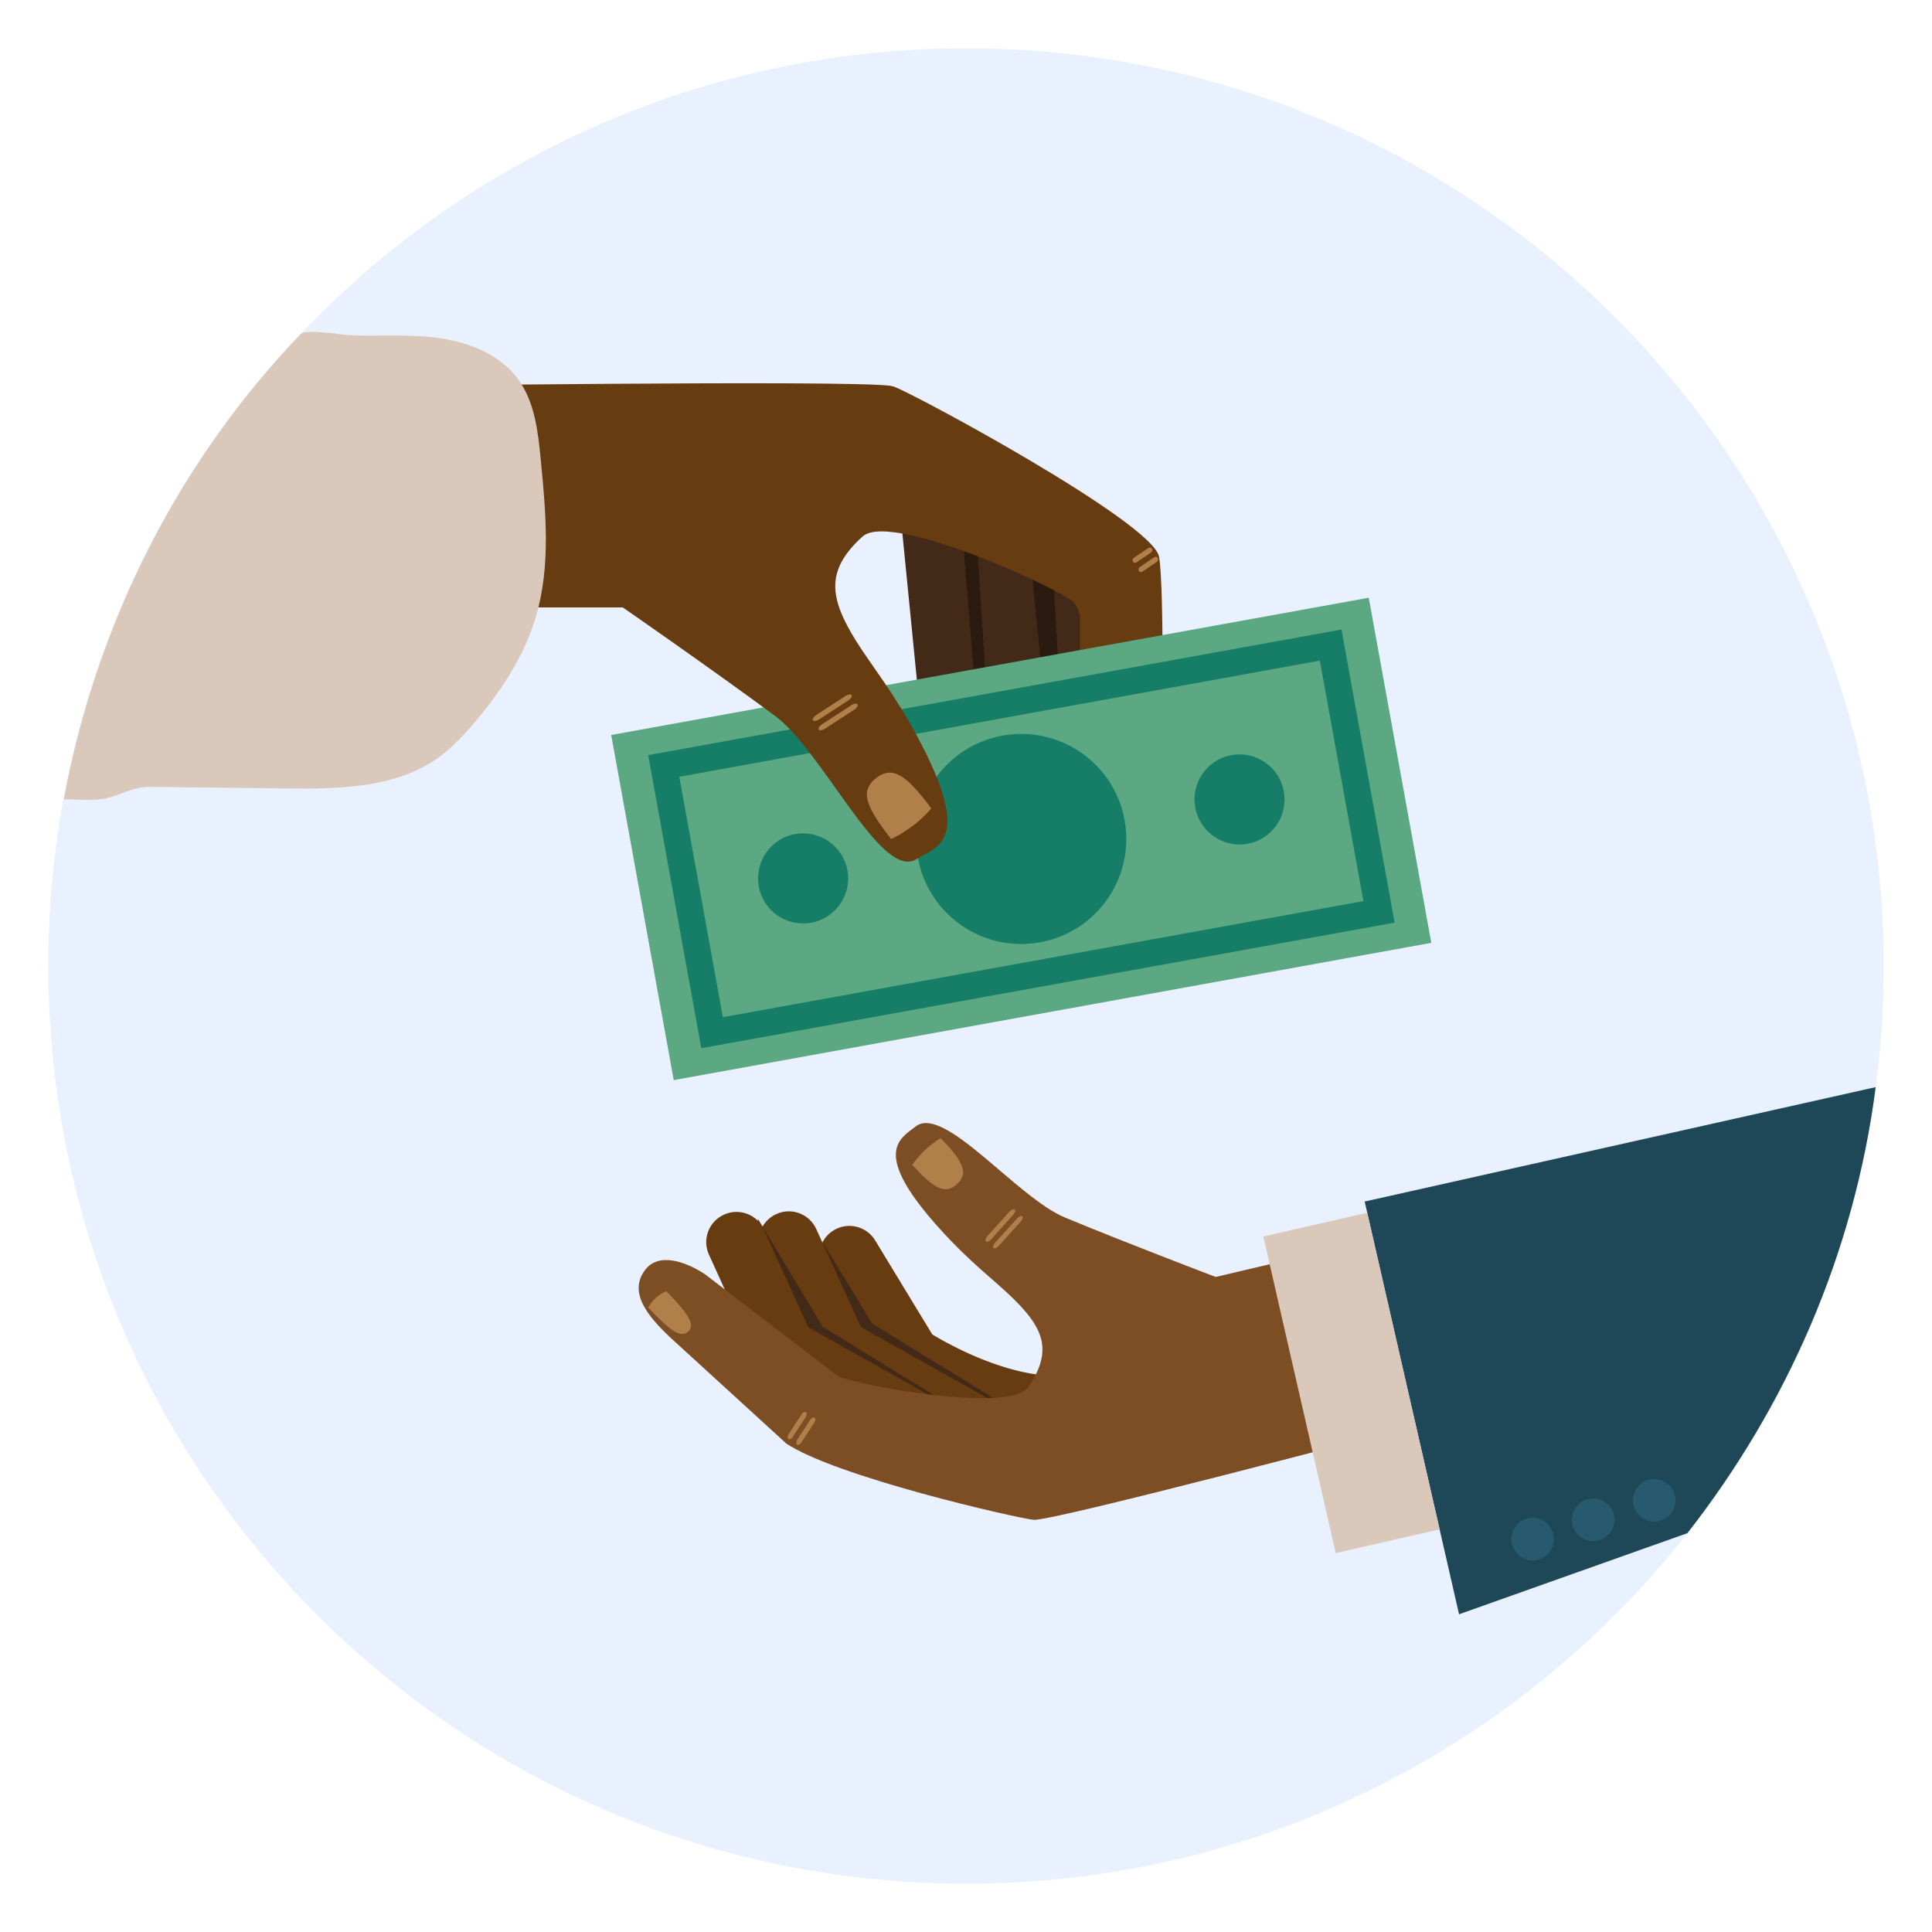
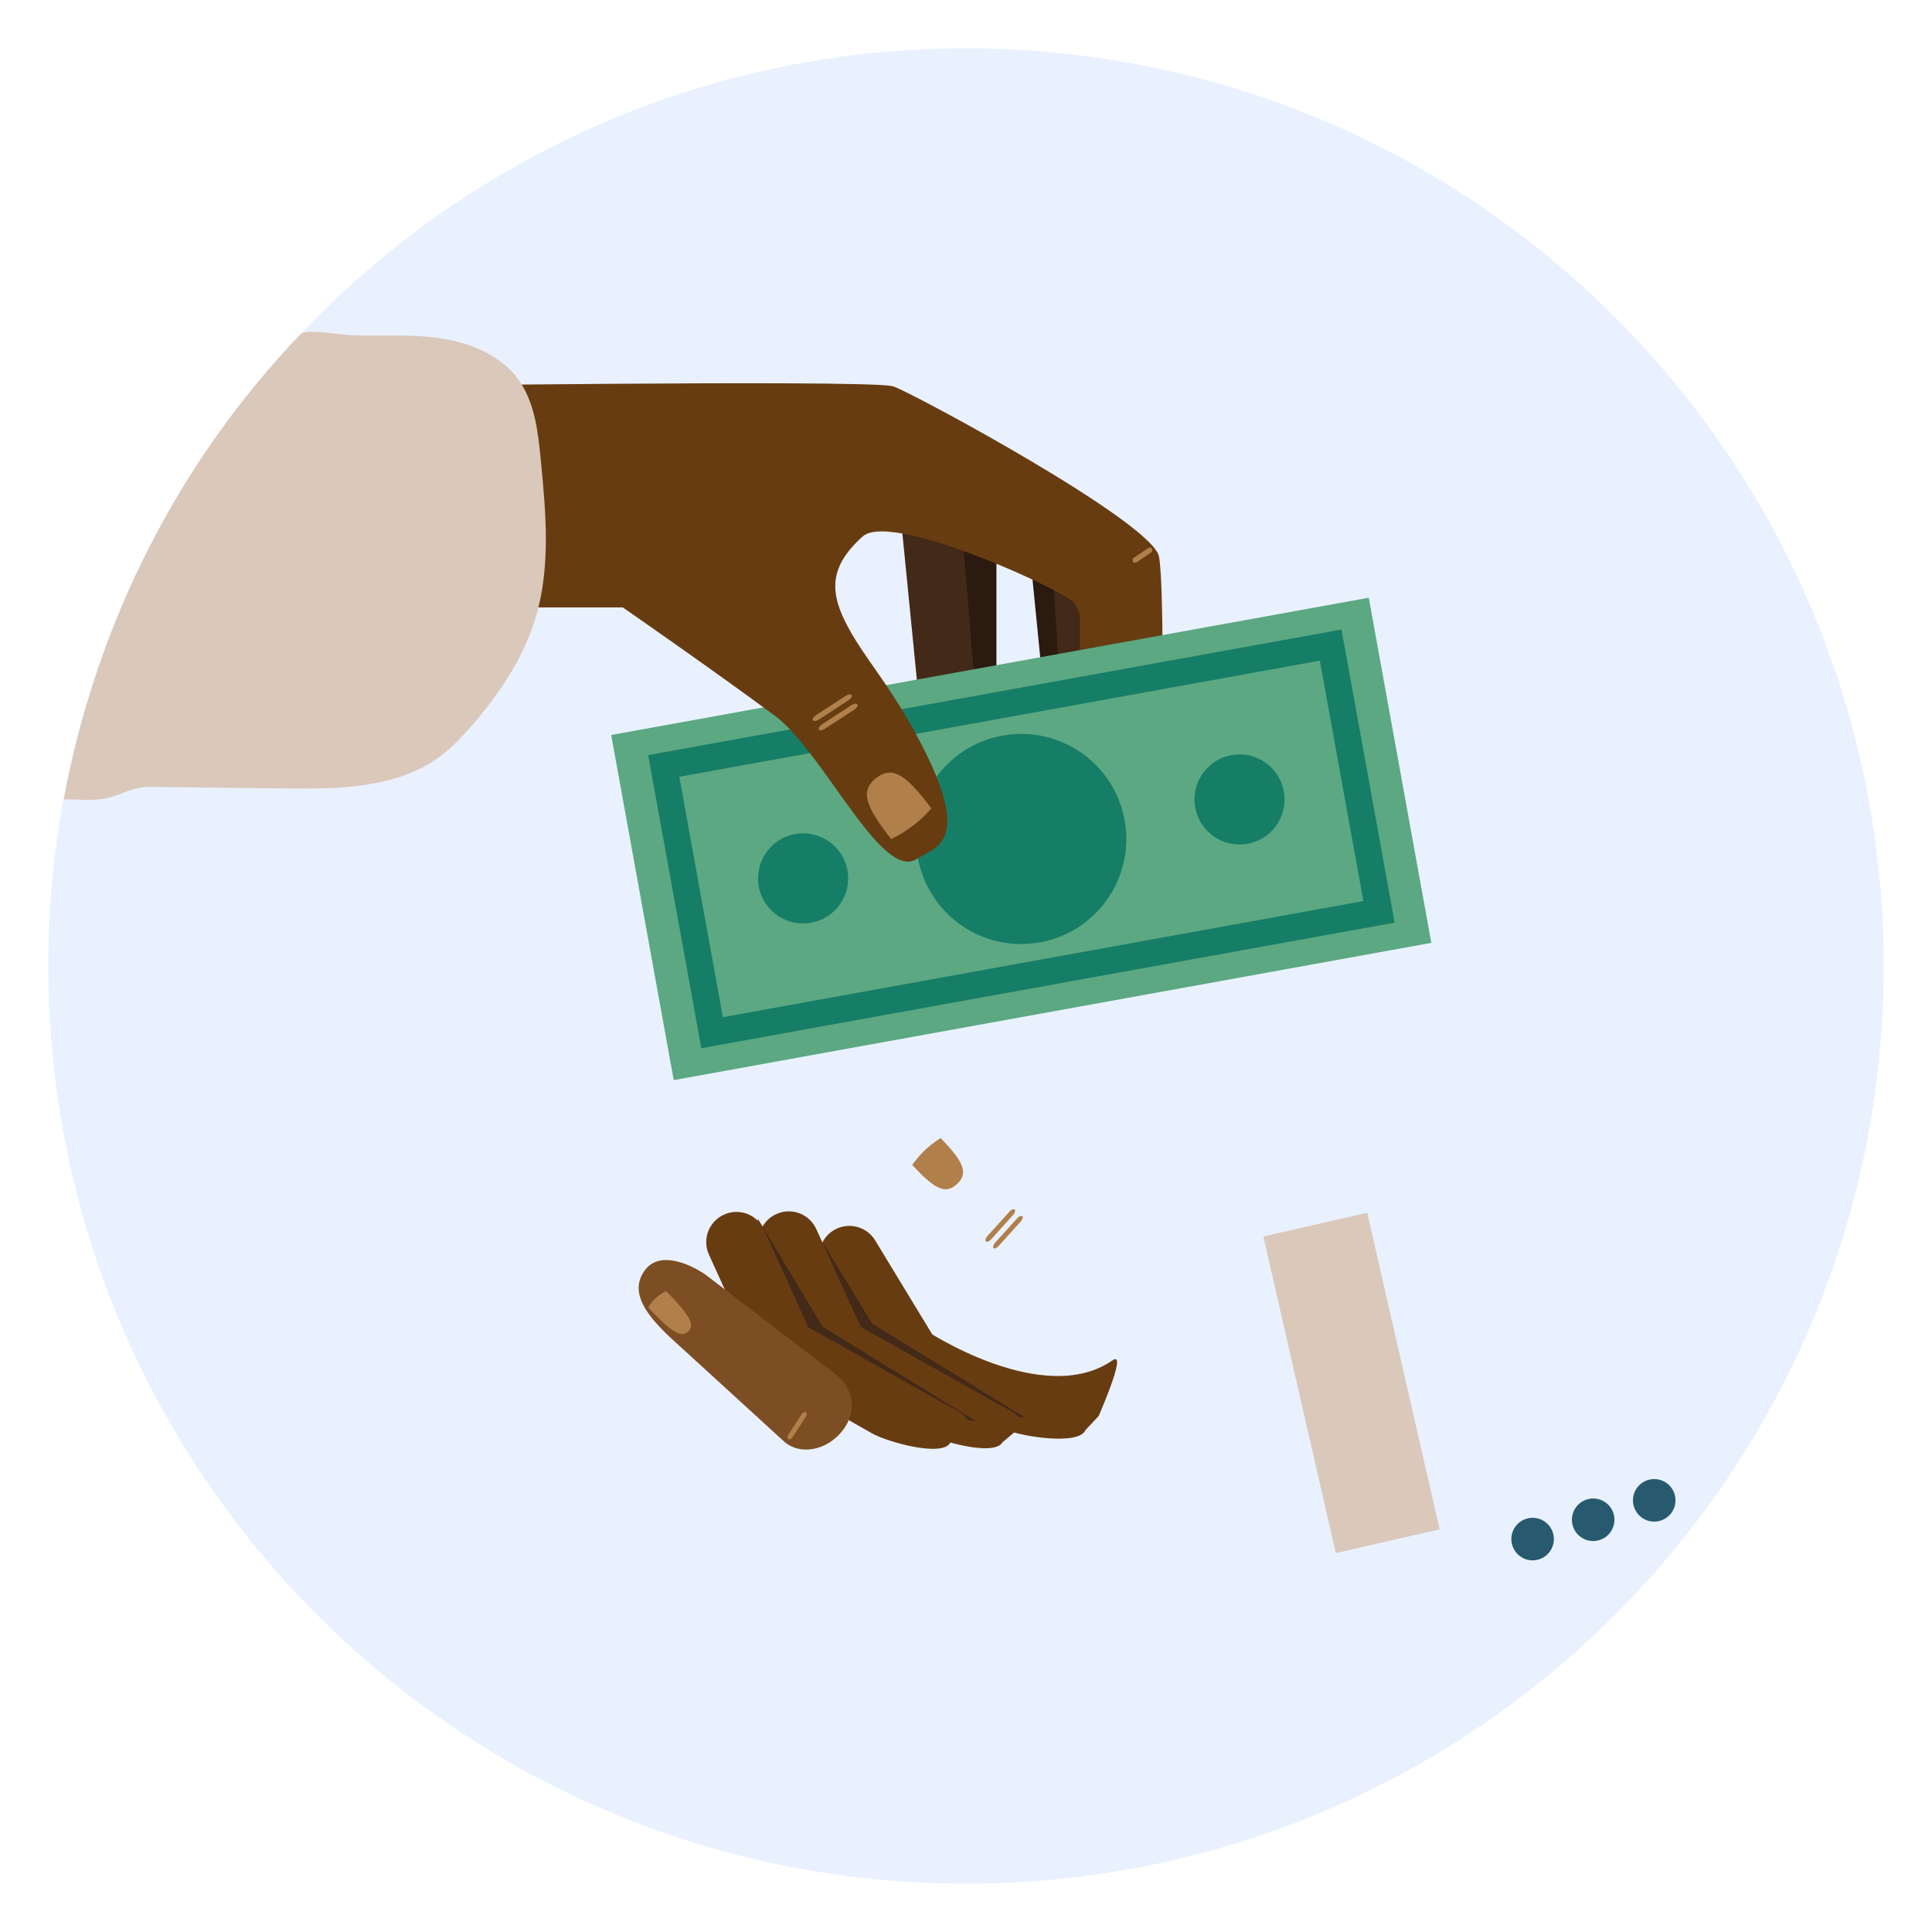
<svg xmlns="http://www.w3.org/2000/svg" id="a" viewBox="0 0 200 200">
  <defs>
    <style>.b{fill:#683c11;}.c{fill:#e9f1ff;}.d{fill:#fee0bc;}.e{fill:#7d4e24;}.f{fill:#b17f4a;}.g{fill:#dac8ba;}.h{fill:#167d66;}.i{fill:#1e4857;}.j{fill:#432918;}.k{fill:#275a6e;}.l{fill:#2b1a10;}.m{fill:#5ba882;}</style>
  </defs>
  <path class="c" d="M5,100c0,52.47,42.53,95,95,95s95-42.53,95-95S152.47,5,100,5,5,47.53,5,100" />
-   <path class="i" d="M141.28,124.38l52.89-11.84c-2.23,17.29-9.26,33.08-19.49,46.17l-23.64,8.4-9.77-42.73Z" />
  <path class="b" d="M91.42,141.82c.9,1.48,2.82,1.95,4.3,1.05,1.48-.9,1.95-2.82,1.05-4.3l-6.17-10.16c-.9-1.48-2.82-1.95-4.3-1.05-1.48,.9-1.95,2.82-1.05,4.3l6.17,10.17Z" />
  <path class="b" d="M104.23,148.04c1.59,.67,7.45,1.61,8.13,.01l1.38-1.47c.67-1.59,2.85-6.74,1.43-5.76-7.22,5.01-19.45-3.17-19.45-3.17-1.59-.67-3.43,.07-4.1,1.67-.67,1.59,.07,3.43,1.66,4.1l10.95,4.63Z" />
  <path class="j" d="M100.74,145.27l-10.3-5.7c-.35-.19-.65-.44-.88-.73-.32-.27-.59-.6-.77-1l-3.62-9.17c-.25-.52,5.11,8.34,5.11,8.34l15.86,9.75c-1.98-.2-4.48-.99-5.39-1.5" />
  <path class="b" d="M83.73,140.64c.72,1.57,2.57,2.27,4.14,1.55,1.57-.71,2.27-2.57,1.55-4.14l-4.92-10.82c-.72-1.57-2.57-2.27-4.14-1.55-1.57,.71-2.27,2.57-1.56,4.14l4.92,10.82Z" />
  <path class="b" d="M95.71,148.33c1.5,.86,7.21,2.48,8.06,.98l1.55-1.3c.85-1.5-.65-1.89-2.15-2.75l-14.69-8.24c-1.5-.86-3.41-.34-4.27,1.17-.86,1.5-.33,3.41,1.17,4.27l10.33,5.89Z" />
  <path class="j" d="M95.62,145.6l-10.3-5.69c-.35-.2-.65-.45-.88-.73-.32-.27-.58-.61-.77-1l-4.94-10.39c-.25-.52-.32-1.06-.26-1.59l6.7,11.15,15.86,9.76c-1.99-.21-4.48-.99-5.4-1.5" />
  <path class="b" d="M78.31,140.7c.72,1.57,2.57,2.27,4.14,1.55,1.57-.71,2.27-2.57,1.55-4.14l-4.92-10.82c-.71-1.58-2.57-2.27-4.14-1.55-1.57,.71-2.27,2.57-1.55,4.14l4.92,10.82Z" />
  <path class="b" d="M90.29,148.39c1.5,.86,7.21,2.48,8.07,.98l1.55-1.31c.85-1.5-.65-1.89-2.15-2.75l-14.69-8.25c-1.5-.86-3.41-.34-4.27,1.17-.86,1.5-.34,3.41,1.16,4.27l10.32,5.89Z" />
  <path class="e" d="M81.24,149.29c1.64,1.36,4.28,.87,5.9-1.09,1.61-1.95,1.22-4.4-.42-5.76l-13.71-10.51c-2.05-1.36-4.82-2.3-6.21-.49-1.8,2.33,.26,4.83,2.59,7.02l11.86,10.84Z" />
-   <path class="e" d="M86.72,142.45c1.77,.89,17.85,3.95,19.76,1.1,2.52-3.74,1.57-6.06-1.7-9.23-1.91-1.86-4.29-3.56-7.52-7.14-7.13-7.9-4.09-9.31-2.47-10.57,2.94-2.3,10.47,7.36,15.46,9.43,6.74,2.79,15.6,6.15,15.6,6.15l15.44-3.64,4.17,19.28s-36.54,9.68-38.46,9.5c-1.73-.17-20.72-4.5-25.7-7.97l4.99-7.29c.16,.2,.31,.34,.43,.4" />
  <rect class="g" x="134.4" y="126.34" width="11.03" height="33.62" transform="translate(-28.4 34.8) rotate(-12.88)" />
  <path class="k" d="M166.03,155.42c1.05,.61,1.41,1.96,.8,3.01-.61,1.05-1.96,1.41-3.01,.8-1.05-.61-1.41-1.96-.8-3.01,.61-1.05,1.96-1.41,3.01-.8" />
  <path class="k" d="M172.35,153.41c1.05,.61,1.41,1.96,.8,3.01-.61,1.05-1.96,1.41-3.01,.8-1.05-.61-1.41-1.96-.8-3.01,.61-1.05,1.96-1.41,3.01-.8" />
  <path class="k" d="M159.76,157.42c1.05,.61,1.41,1.96,.8,3.01-.61,1.05-1.96,1.41-3.01,.8-1.05-.62-1.41-1.96-.8-3.01,.61-1.05,1.96-1.41,3.01-.8" />
  <path class="f" d="M94.44,120.59s.5-.76,1.32-1.54h0s0-.01,.01-.01c.82-.77,1.61-1.23,1.61-1.23,.93,.99,2.34,2.44,2.32,3.55-.01,.49-.29,.91-.62,1.19h0s0,0,0,.01h-.01c-.3,.31-.74,.57-1.23,.55-1.1-.03-2.48-1.53-3.41-2.52" />
  <path class="f" d="M67.11,135.36s.26-.53,.78-1h0s0,0,0,0c.52-.48,1.08-.7,1.08-.7,.94,.98,2.36,2.43,2.54,3.33,.08,.4-.07,.68-.27,.85h0s0,0,0,0h0c-.19,.19-.49,.32-.9,.21-.9-.23-2.29-1.71-3.23-2.69" />
  <path class="f" d="M105.83,125.91c-.11-.09-.35,0-.54,.22l-2.27,2.51c-.2,.22-.27,.47-.17,.56,.11,.09,.35,0,.54-.23l2.27-2.51c.2-.22,.27-.47,.17-.57" />
  <path class="f" d="M105.05,125.21c-.11-.09-.35,0-.55,.22l-2.27,2.51c-.2,.22-.27,.47-.17,.57,.11,.1,.35,0,.55-.22l2.26-2.51c.2-.21,.27-.47,.17-.56" />
-   <path class="f" d="M84.32,146.76c-.12-.07-.31,.02-.43,.2l-1.37,2.11c-.12,.18-.12,.39,0,.47,.12,.08,.31-.02,.43-.2l1.37-2.11c.12-.18,.12-.39,0-.47" />
  <path class="f" d="M83.42,146.2c-.12-.07-.31,.01-.43,.19l-1.37,2.11c-.12,.18-.12,.39,0,.47,.12,.08,.31-.01,.43-.2l1.37-2.11c.12-.18,.12-.39,0-.47" />
  <path class="j" d="M103.26,78.08c.17,1.69-1.38,3.23-3.45,3.44-2.07,.21-3.89-1-4.06-2.7l-2.66-26.88c-.17-1.69,1.38-3.23,3.45-3.44,2.07-.21,3.89,1,4.06,2.7l2.66,26.89Z" />
  <path class="l" d="M103.15,78.16v-28.03c-.07-.91-3.32-1.98-4.14-2.46l2.53,30.93c.04,.37,.49,1.76,.41,2.11,.82-.65,1.31-1.57,1.21-2.54" />
-   <path class="j" d="M110.36,82.32c.1,1.7-1.51,3.18-3.58,3.3-2.08,.12-3.85-1.16-3.95-2.86l-1.74-27.37c-.1-1.7,1.66-2.77,3.74-2.9,2.08-.12,3.84,1.16,3.95,2.86l1.58,26.97Z" />
  <path class="l" d="M110.35,82.2l-1.51-27.64c-.09-.91-1.81-.91-2.63-1.39l3.02,30.49c.04,.37,0,.74-.08,1.09,.82-.65,1.31-1.57,1.21-2.55" />
  <path class="j" d="M117.95,82.94c.1,1.7-1.5,3.18-3.58,3.3-2.08,.12-3.85-1.16-3.95-2.86l-1.58-26.97c-.1-1.7,1.5-3.18,3.58-3.3,2.08-.12,3.84,1.16,3.95,2.86l1.58,26.97Z" />
  <path class="b" d="M92.53,40.02c2.1,.74,26.77,14.04,27.45,17.6,.58,3.02,.36,21.8,.21,26.96,0,.16,0,.65,0,.65,0,2.05-1.88,3.71-4.2,3.71s-4.2-1.66-4.2-3.71v-21.57c-.25-.71-.48-1.19-.7-1.38-1.43-1.23-13.43-6.85-19.18-7.24l-7.15-7.97,7.53-7.1c.11,.02,.21,.03,.26,.05" />
  <path class="d" d="M117.33,85.66s.56,.28,1.29,.28c0,0,0,0,0,0h0c.73,0,1.31-.27,1.31-.27,.08-1.75,.22-4.36-.24-5.38-.2-.45-.51-.6-.79-.58h-.02c-.28-.02-.6,.12-.84,.57-.55,1.01-.65,3.62-.73,5.38" />
  <path class="f" d="M119.25,56.8c.08,.13,.04,.3-.09,.39l-1.5,1.02c-.13,.09-.3,.06-.38-.07-.08-.13-.04-.3,.09-.39l1.5-1.02c.13-.09,.3-.06,.38,.07" />
-   <path class="f" d="M119.85,57.76c.08,.13,.04,.3-.08,.39l-1.5,1.02c-.13,.09-.3,.06-.38-.07-.08-.13-.04-.3,.09-.39l1.5-1.02c.13-.09,.3-.06,.38,.07" />
  <rect class="m" x="65.87" y="68.69" width="79.7" height="36.31" transform="translate(-13.79 20.24) rotate(-10.27)" />
  <path class="h" d="M141.14,93.28l-66.31,12.02-4.51-24.89,66.31-12.02,4.51,24.89Zm-68.54,15.23l71.77-13-5.5-30.34-71.77,13,5.5,30.34Z" />
  <path class="h" d="M123.73,83.59c.46,2.53,2.88,4.21,5.42,3.76,2.53-.46,4.21-2.89,3.75-5.42-.46-2.54-2.89-4.22-5.42-3.76-2.53,.46-4.21,2.88-3.75,5.42" />
  <path class="h" d="M78.55,91.77c.46,2.53,2.88,4.21,5.42,3.75,2.53-.46,4.21-2.88,3.76-5.42-.46-2.53-2.88-4.21-5.42-3.76s-4.21,2.88-3.76,5.42" />
  <path class="h" d="M95.02,88.79c1.07,5.91,6.73,9.83,12.64,8.76s9.83-6.73,8.76-12.64c-1.07-5.91-6.73-9.83-12.64-8.76-5.91,1.07-9.83,6.72-8.76,12.64" />
  <path class="b" d="M92.27,39.96l-.37,15.07c-1.19-.08-2.12,.06-2.62,.52-3.85,3.49-3.43,6.34-.66,10.8,1.62,2.6,3.81,5.17,6.43,10.07,5.78,10.82,1.85,11.23-.17,12.51-3.63,2.31-9.67-11.14-14.67-14.84-6.77-5-15.74-11.21-15.74-11.21h-27.2v-22.88s50.73-.7,55.01-.05" />
  <path class="f" d="M92.26,86.85s1.08-.48,2.24-1.37c0,0,0,0,.01,0,0,0,0,0,0,0,1.16-.89,1.9-1.8,1.9-1.8-1.06-1.39-2.63-3.49-4.05-3.68-.63-.08-1.22,.18-1.65,.54h0s0,0,0,0c0,0,0,0-.01,0h0c-.45,.33-.86,.83-.95,1.46-.18,1.42,1.44,3.48,2.51,4.87" />
  <path class="f" d="M88.16,71.96c.08,.13-.07,.37-.33,.54l-3.05,1.98c-.26,.17-.55,.21-.62,.08-.09-.13,.07-.37,.33-.54l3.05-1.98c.26-.17,.55-.21,.63-.08" />
  <path class="f" d="M88.77,72.92c.08,.13-.07,.37-.33,.54l-3.05,1.98c-.26,.17-.55,.21-.63,.08-.08-.13,.07-.37,.33-.54l3.05-1.98c.26-.17,.55-.21,.62-.08" />
  <path class="g" d="M47.59,76.49c-.64,.66-1.31,1.27-2.04,1.82-4.47,3.3-10.48,3.38-16.04,3.31-4.66-.05-9.31-.11-13.97-.16-1.85-.02-3.03,.87-4.66,1.2-1.33,.27-2.91,.07-4.28,.1,3.46-18.52,12.01-35.14,24.54-48.19,.53-.55,4.35,.1,5.06,.13,2.7,.12,5.4-.08,8.09,.16,3.54,.32,7.26,1.53,9.35,4.4,1.72,2.36,2.06,5.43,2.34,8.34,.53,5.43,1.04,11.01-.5,16.23-1.23,4.18-3.72,7.9-6.56,11.2-.43,.49-.86,.98-1.32,1.45" />
</svg>